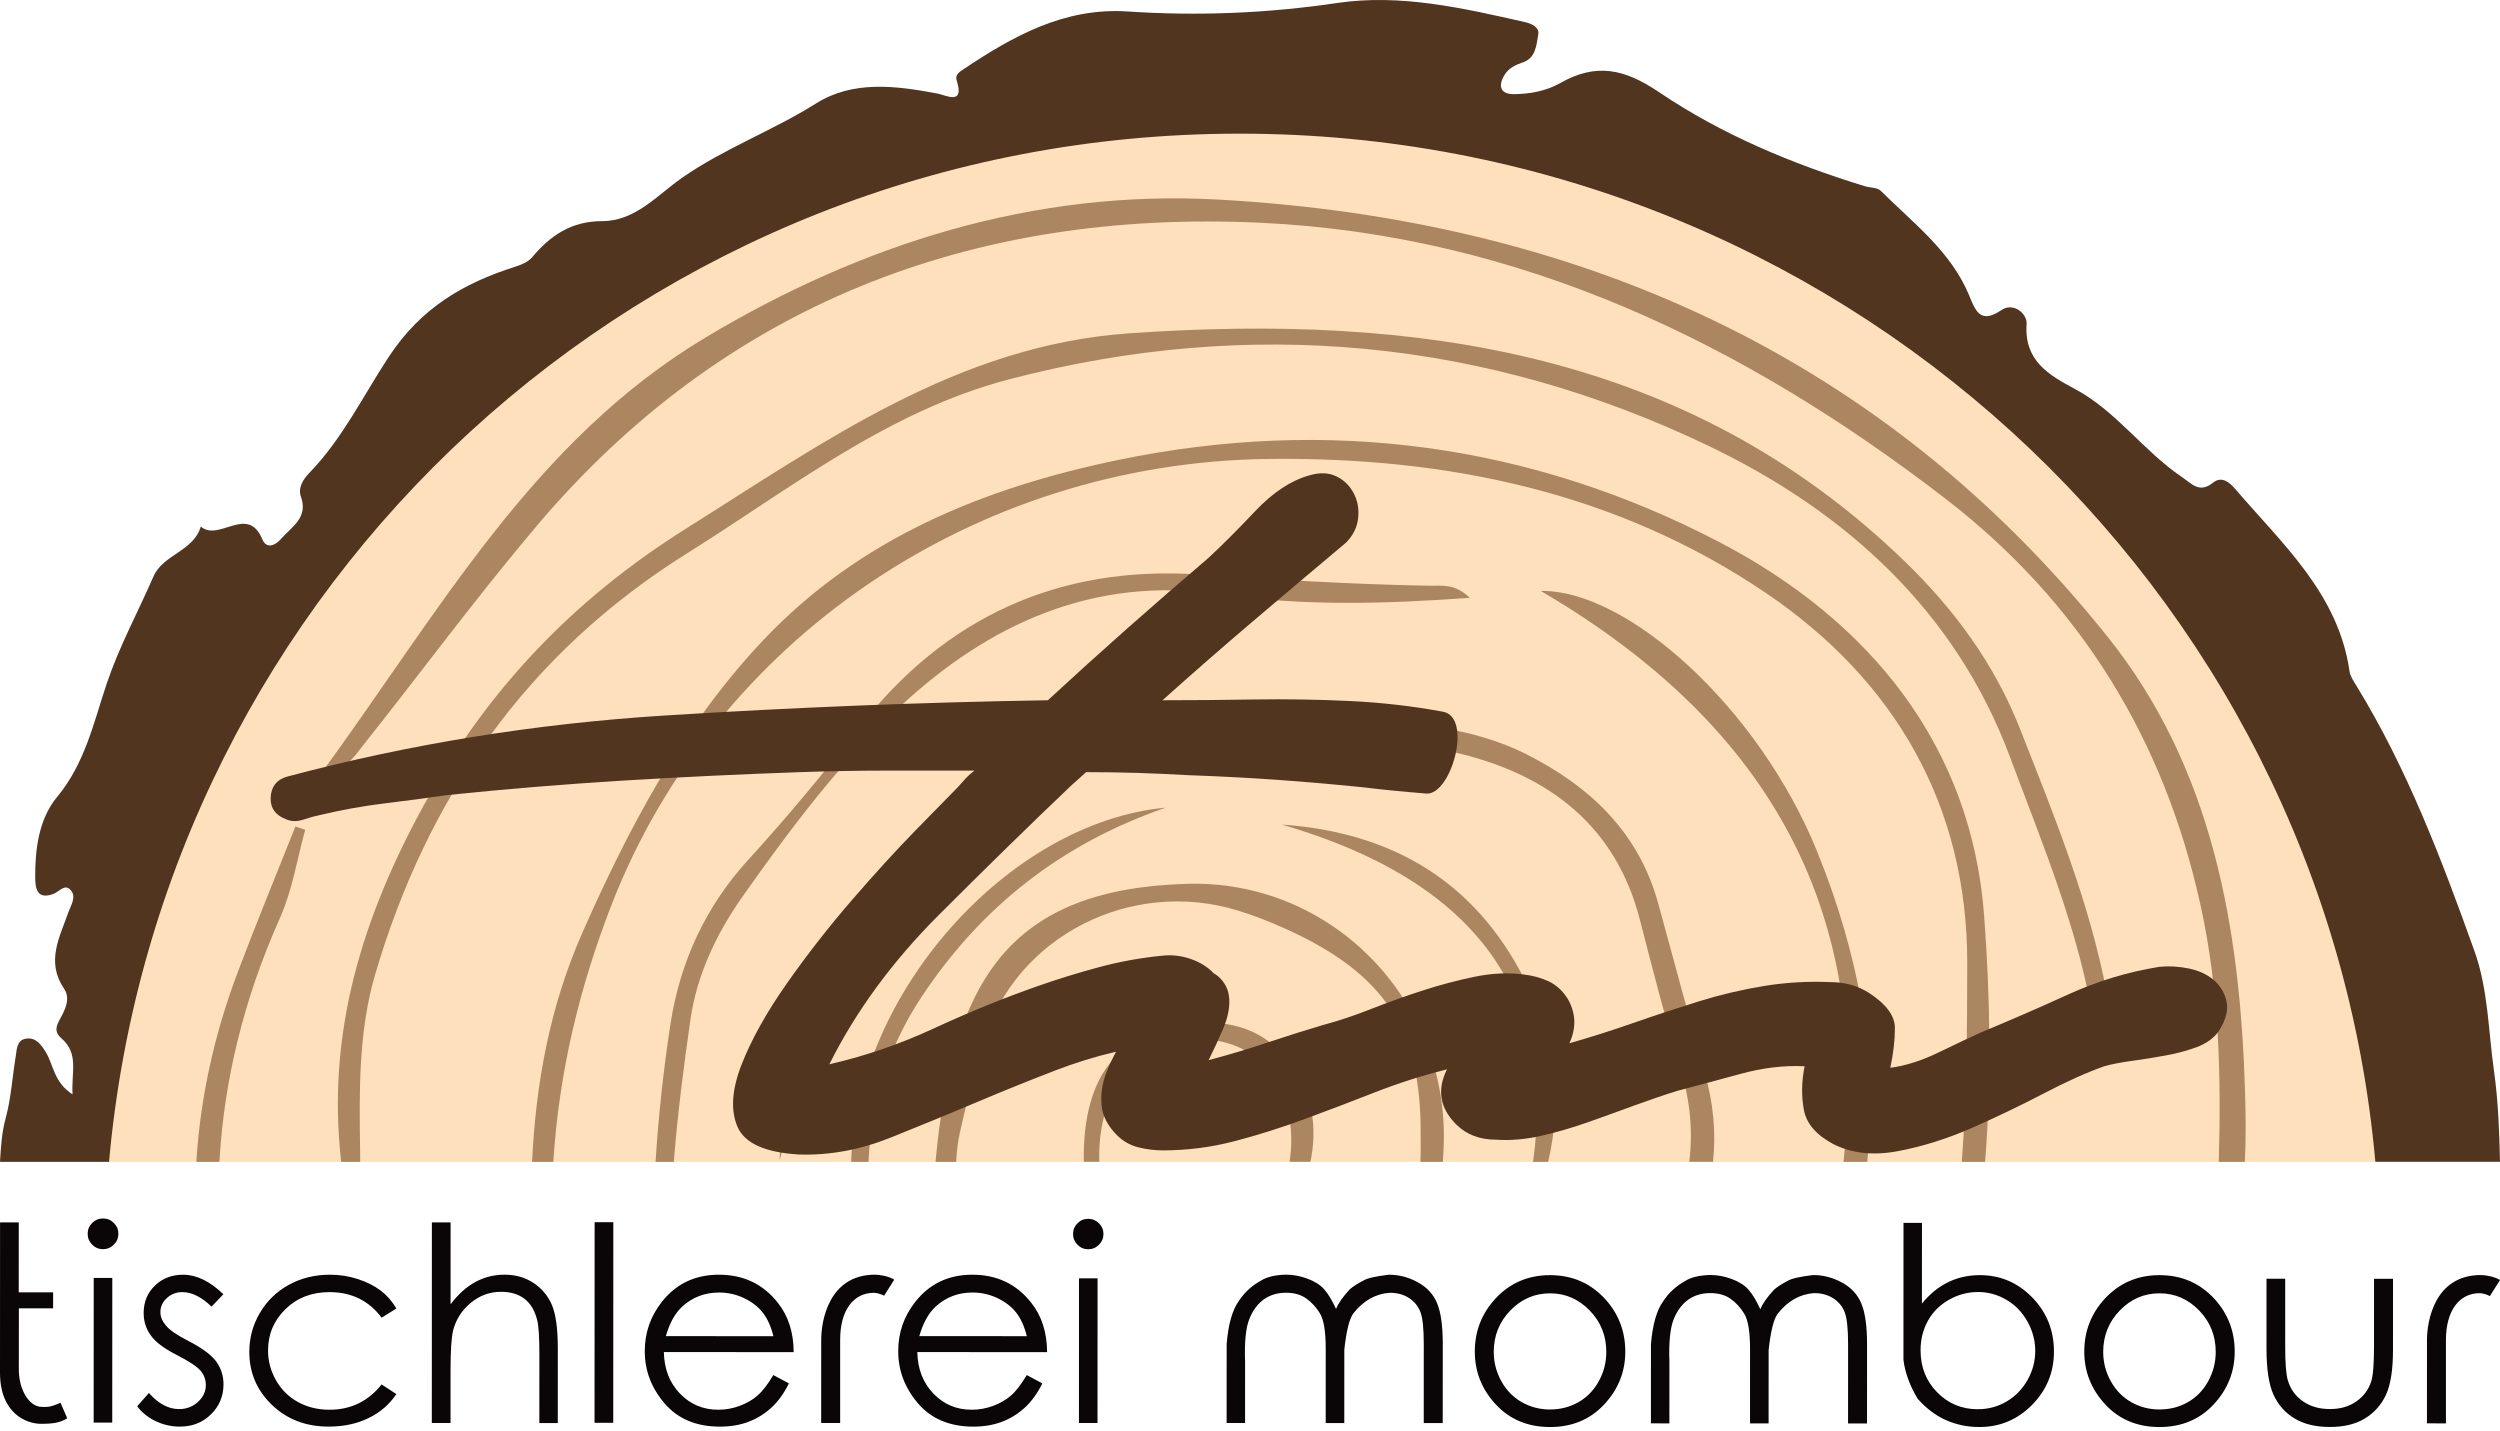
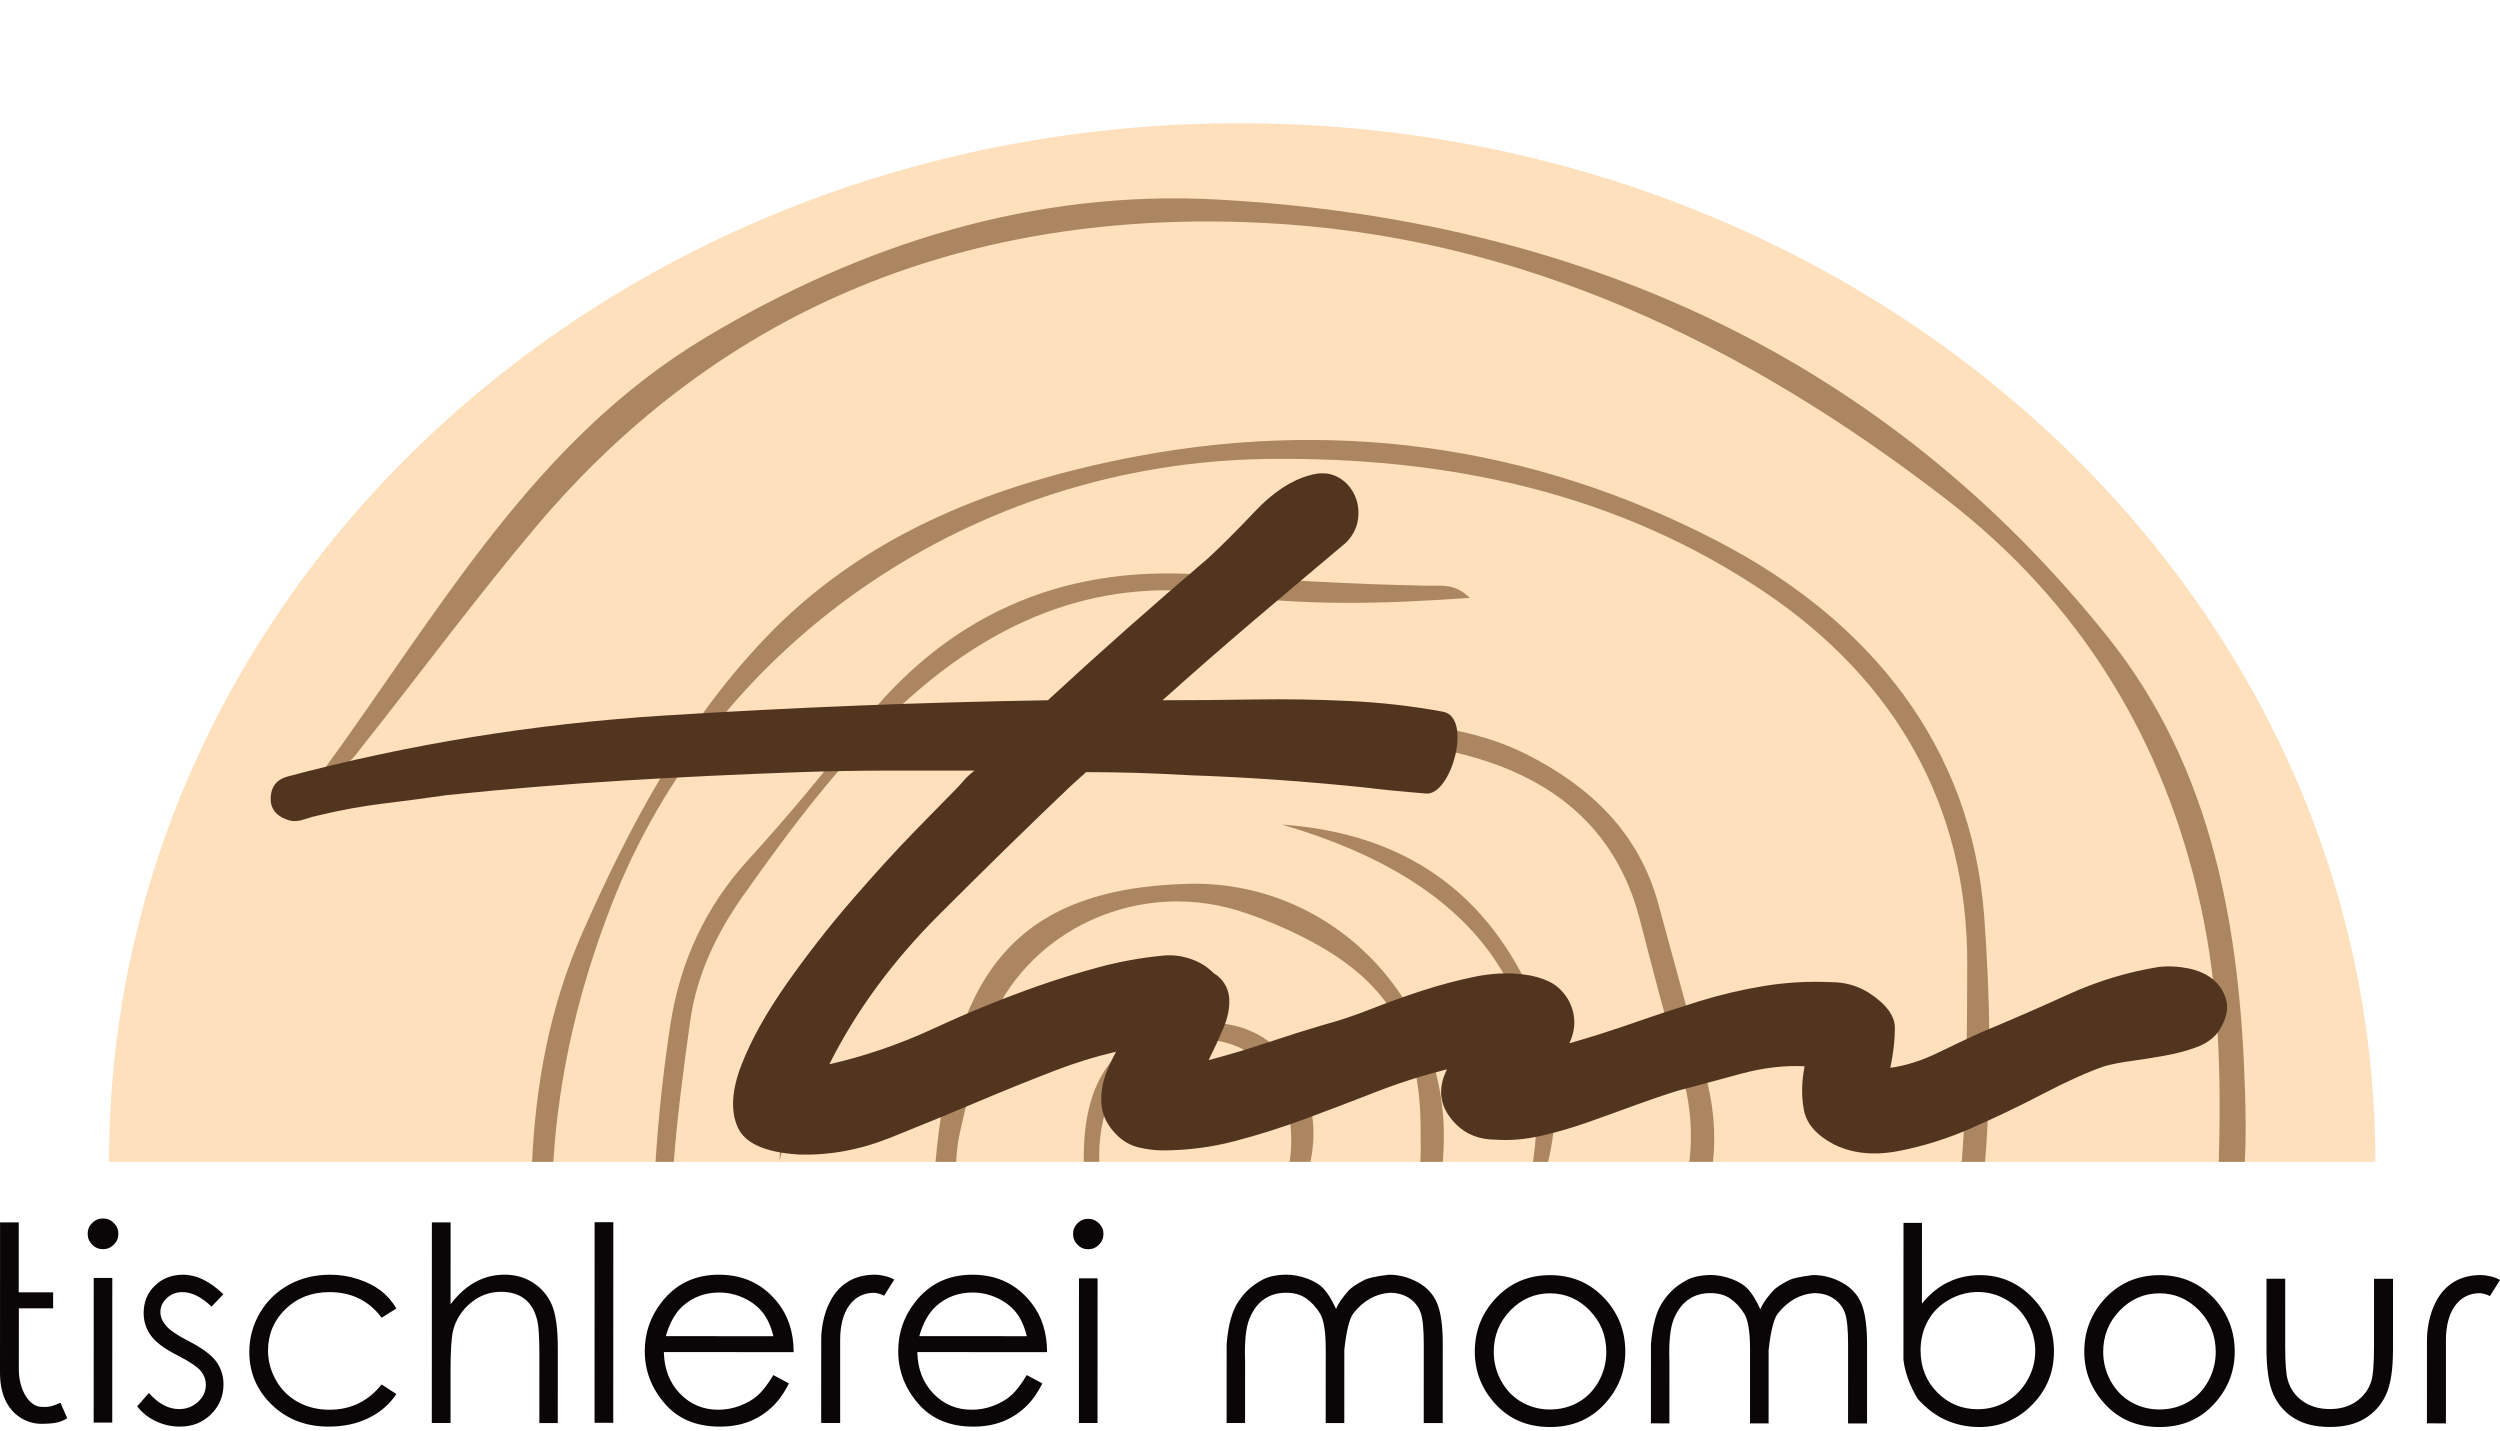
<svg xmlns="http://www.w3.org/2000/svg" width="512" height="293" viewBox="0 0 512 293" fill="none">
  <g clip-path="url(#clip0_2737_2)">
    <path d="M22.337 237.945C22.337 120.119 125.404 25.238 253.867 25.238C382.329 25.238 486.471 120.119 486.471 237.945" fill="#FEE0BC" />
    <path d="M159.638 237.711C160.348 220.978 165.612 205.774 176.047 192.367C170.788 207.544 163.617 222.075 159.638 237.711Z" fill="#AC8660" />
    <path d="M125.213 185.387C146.26 131.097 199.652 94.759 259.595 93.996C296.57 93.525 331.337 100.924 361.627 121.42C388.211 139.408 402.958 165.148 402.892 197.361C402.871 210.864 402.794 224.479 401.775 237.949H406.546C407.891 221.246 407.601 204.371 406.358 187.608C403.789 152.988 383.204 127.216 352.045 110.983C313.515 90.908 271.995 85.312 229.119 94.176C201.546 99.876 176.047 110.206 156.298 131.127C139.744 148.661 128.85 169.387 119.34 190.863C112.54 206.223 109.738 221.993 108.968 237.946H113.316C114.502 219.496 118.637 202.347 125.213 185.387Z" fill="#AC8660" />
-     <path d="M57.352 187.962C59.88 182.298 60.829 175.969 62.507 169.949C61.84 169.722 61.17 169.493 60.501 169.266C56.56 179.191 52.477 189.07 48.708 199.056C43.881 211.842 41.025 224.801 40.208 237.948H44.939C45.857 221.554 49.785 204.911 57.352 187.965" fill="#AC8660" />
-     <path d="M73.748 235.239C73.57 223.241 73.439 211.097 76.833 199.561C87.432 163.521 107.722 133.972 140.657 113.358C161.863 100.085 181.822 84.189 206.627 77.696C256.01 64.77 304.392 69.46 350.031 91.371C378.162 104.877 400.537 125.242 411.655 155.056C418.386 173.107 425.913 190.915 428.9 210.072C429.22 212.117 429.553 214.297 432.218 215.93C433.39 211.248 432.21 207.249 431.45 203.28C427.87 184.556 420.644 166.94 413.691 149.253C408.493 136.029 400.25 124.766 389.911 114.802C345.502 71.993 290.038 64.135 231.18 68.271C196.129 70.73 168.72 90.54 140.466 108.279C117.495 122.701 99.856 141.173 86.904 164.716C74.16 187.879 66.839 211.644 69.88 237.944H73.772C73.767 237.031 73.761 236.131 73.748 235.237" fill="#AC8660" />
    <path d="M349.176 219.847C345.92 208.3 342.788 196.72 339.635 185.142C335.685 170.649 325.838 161.12 312.479 154.403C301.46 148.867 289.287 148.263 277.415 146.436C251.205 142.41 225.794 143.373 202.702 158.224C194.05 163.787 187.1 170.701 182.812 179.937C183.973 179.582 184.809 178.936 185.498 178.16C204.222 157.111 228.18 147.823 256.532 148.629C270.94 149.04 285.234 150.927 299.161 154.384C317.68 158.976 330.941 169.446 335.817 188.241C338.476 198.495 341.069 208.781 344.169 218.912C346.18 225.478 346.732 231.813 345.964 237.942H350.824C351.452 232.078 350.927 226.05 349.176 219.844" fill="#AC8660" />
    <path d="M141.387 208.884C142.68 199.793 146.657 191.292 152.101 183.574C161.844 169.762 172.123 156.03 184.43 144.608C202.29 128.028 223.725 117.843 250.011 121.702C266.589 124.136 283.315 123.71 301.009 122.438C297.97 119.451 295.226 120.001 292.796 119.96C276.997 119.684 261.255 118.707 245.482 117.652C216.758 115.734 193.47 126.491 176.064 148.861C168.797 158.201 161.264 167.309 153.254 176.077C144.481 185.672 139.256 197.047 137.304 209.773C135.869 219.138 134.855 228.535 134.257 237.952H137.993C138.753 228.24 140.015 218.547 141.387 208.89" fill="#AC8660" />
    <path d="M196.591 231.905C197.957 225.661 199.638 219.468 201.477 213.336C207.924 191.828 231.587 179.685 253.656 186.519C256.922 187.531 260.128 188.795 263.238 190.198C283.714 199.445 291.194 210.979 290.943 232.728C291 234.528 290.97 236.253 290.893 237.944H295.49C295.602 236.294 295.701 234.634 295.706 232.903C295.837 204.221 272.432 180.169 243.126 181.006C206.651 182.05 195.038 200.851 191.595 237.944H195.831C195.913 235.914 196.156 233.896 196.591 231.902" fill="#AC8660" />
-     <path d="M372.16 174.414C360.115 144.745 333.157 120.723 315.551 121.026C366.8 151.013 382.687 191.352 377.555 237.946H382.406C384.633 217.001 380.812 195.739 372.157 174.414" fill="#AC8660" />
-     <path d="M188.723 204.178C200.937 185.719 217.362 172.807 238.707 165.414C206.433 168.425 175.329 203.601 174.317 237.945H177.868C178.441 226.285 181.563 214.995 188.72 204.178" fill="#AC8660" />
    <path d="M312.244 200.625C302.173 180.777 285.434 170.488 262.539 168.871C302.477 180.498 318.754 203.792 313.966 237.944H317.06C319.96 225.609 318.631 213.217 312.244 200.625Z" fill="#AC8660" />
    <path d="M227.666 224.111C230.975 216.488 241.88 211.628 249.94 213.277C258.789 215.085 264.354 222.776 264.452 233.339C264.468 234.911 264.329 236.443 264.11 237.942H268.377C269.812 230.992 268.94 224.042 264.045 217.503C259.751 211.77 253.588 209.117 246.111 209.492C229.718 210.318 221.667 219.636 221.962 237.942H225.138C224.976 233.328 225.671 228.7 227.668 224.108" fill="#AC8660" />
    <path d="M459.789 223.617C458.767 190.211 453.251 157.456 431.677 130.461C385.754 73.015 323.247 44.95 249.445 40.87C211.803 38.786 176.55 49.939 144.579 69.071C109.146 90.273 89.974 125.317 65.562 158.684C71.16 157.527 72.551 154.932 74.207 152.845C86.118 137.854 97.473 122.429 109.837 107.799C148.184 62.419 199.018 42.82 258.21 45.623C311.299 48.137 357.273 70.422 398.411 102.121C426.236 123.561 443.243 151.625 450.671 185.367C454.511 202.811 454.91 220.346 454.405 237.946H459.74C459.991 233.143 459.931 228.373 459.786 223.617" fill="#AC8660" />
-     <path d="M253.867 27.373C375.828 27.373 475.932 119.924 486.471 237.941H512C511.863 231.7 511.637 225.469 510.767 219.313C509.606 211.089 509.581 202.618 506.761 194.75C500.084 176.118 493.079 157.597 482.694 140.601C482.09 139.611 481.344 138.566 481.185 137.472C478.887 121.552 467.416 111.41 457.769 100.134C456.621 98.796 455.022 97.418 453.243 98.843C450.428 101.099 448.949 99.111 446.785 97.645C438.952 92.336 433.445 84.232 425.003 79.695C419.624 76.804 414.524 73.946 415.046 66.329C415.188 64.258 412.363 61.819 409.875 63.514C405.546 66.465 404.562 63.596 403.308 60.558C399.558 51.469 391.84 45.704 385.177 39.074C384.464 38.368 382.98 38.464 381.873 38.122C367.008 33.541 352.693 27.601 339.79 18.887C332.608 14.027 326.849 12.875 319.547 17.005C316.568 18.687 313.307 19.25 310.022 19.278C307.262 19.302 306.751 17.585 308.131 15.342C308.981 13.961 310.323 13.296 311.875 12.779C314.532 11.896 314.649 9.224 315.037 7.071C315.319 5.532 313.594 4.815 312.296 4.522C299.639 1.664 286.843 -1.312 273.856 0.611C259.582 2.725 245.329 3.308 231.005 2.353C218.01 1.486 207.55 7.353 197.334 14.169C196.504 14.721 195.555 15.312 195.919 16.444C197.602 21.668 193.771 19.494 192.005 19.16C183.486 17.547 174.691 16.422 167.129 21.184C158.247 26.777 148.356 30.379 139.695 36.405C134.631 39.925 130.143 45.291 123.3 45.291C117.044 45.291 112.742 48.193 108.968 52.697C108.164 53.657 106.732 54.237 105.472 54.639C94.909 58.001 86.246 63.041 79.675 72.997C74.401 80.991 70.137 89.872 63.319 96.885C62.099 98.14 60.982 99.923 61.61 101.649C63.22 106.08 59.648 107.923 57.514 110.409C56.546 111.536 54.633 112.636 53.72 110.439C50.722 103.224 44.805 111.071 41.124 107.827C39.651 112.912 33.414 113.516 31.435 118.056C28.254 125.362 24.425 132.374 21.867 139.97C19.167 147.991 17.431 156.306 11.689 163.223C7.969 167.706 7.16 173.884 7.21 179.835C7.229 182.212 7.745 184.294 11.009 183.046C12.154 182.611 13.318 180.839 14.551 182.382C15.655 183.766 14.523 185.347 14.02 186.788C12.225 191.93 9.355 196.929 13.124 202.49C14.449 204.448 13.414 206.644 12.359 208.567C11.58 209.995 10.951 211.25 12.597 212.667C16.242 215.818 14.553 219.745 14.862 224.129C11.006 221.64 10.992 218.142 9.407 215.536C8.464 213.988 7.379 212.421 5.373 212.705C3.4 212.987 3.457 214.912 3.211 216.408C2.514 220.626 2.271 224.961 1.148 229.058C0.361 231.919 0.18 234.93 0 237.944H22.334C32.87 119.924 131.903 27.373 253.867 27.373Z" fill="#52351F" />
    <path d="M455.995 205.059C455.574 203.286 454.691 201.823 453.336 200.674C451.975 199.528 450.256 198.746 448.17 198.325C446.08 197.909 444.104 197.808 442.223 198.01C435.754 199.058 429.548 200.94 423.601 203.65C417.651 206.366 411.652 208.975 405.604 211.481C403.303 212.525 400.438 213.887 396.995 215.553C393.551 217.227 390.266 218.269 387.134 218.685C387.757 215.764 388.074 213.048 388.074 210.54C388.074 208.032 386.298 205.633 382.75 203.333C380.452 201.875 377.845 201.139 374.926 201.139C370.334 200.934 365.795 201.194 361.313 201.924C356.822 202.655 352.389 203.699 348.005 205.053C343.624 206.415 339.189 207.873 334.701 209.437C330.211 211.002 325.781 212.416 321.4 213.669C322.859 210.537 322.758 207.512 321.085 204.586C320.041 202.914 318.738 201.719 317.174 200.983C315.611 200.253 313.889 199.783 312.009 199.569C308.88 199.156 305.537 199.312 301.992 200.04C298.44 200.773 294.898 201.714 291.35 202.86C287.797 204.011 284.307 205.267 280.861 206.618C277.42 207.98 274.132 209.076 271.003 209.908C267.453 210.955 263.646 212.153 259.579 213.513C255.507 214.872 251.489 216.073 247.526 217.115C248.57 215.031 249.56 212.886 250.497 210.693C251.437 208.499 251.853 206.464 251.752 204.586C251.645 202.707 250.863 201.139 249.404 199.887C249.161 199.679 248.852 199.507 248.557 199.326C248.507 199.274 248.472 199.219 248.42 199.167C247.168 197.915 245.605 196.974 243.725 196.348C241.847 195.721 239.969 195.513 238.089 195.721C233.708 196.14 229.374 196.925 225.099 198.071C220.822 199.219 216.594 200.529 212.421 201.987C205.323 204.493 198.28 207.364 191.292 210.603C184.298 213.844 177.151 216.294 169.851 217.965C175.276 207.107 182.732 196.927 192.232 187.423C201.724 177.924 210.748 169.098 219.308 160.953L222.437 158.134C225.982 158.134 229.477 158.188 232.924 158.29C236.365 158.399 239.857 158.555 243.408 158.76C249.459 158.968 255.46 159.285 261.407 159.698C267.352 160.119 273.351 160.639 279.404 161.263C282.741 161.684 286.966 162.102 292.083 162.518C297.193 162.939 301.678 146.909 295.526 145.76C289.366 144.614 283.004 143.879 276.431 143.567C269.855 143.252 263.334 143.151 256.868 143.252C250.399 143.362 244.137 143.411 238.084 143.411C244.135 137.982 250.295 132.602 256.553 127.277C262.812 121.952 269.177 116.58 275.646 111.146C277.103 109.688 277.939 108.011 278.147 106.132C278.355 104.253 278.043 102.53 277.21 100.963C276.373 99.396 275.176 98.253 273.61 97.52C272.044 96.79 270.216 96.737 268.133 97.361C264.375 98.411 260.669 100.862 257.021 104.724C253.367 108.591 250.18 111.772 247.472 114.277C241.836 119.083 236.305 123.886 230.88 128.686C225.452 133.494 220.027 138.398 214.604 143.411C188.723 143.832 162.54 144.874 136.036 146.543C109.536 148.214 83.761 152.393 58.721 159.075C56.639 159.698 55.543 161.109 55.436 163.3C55.333 165.496 56.428 167.012 58.721 167.843C59.768 168.264 60.916 168.264 62.165 167.843C63.417 167.427 64.565 167.113 65.606 166.902C69.99 165.86 74.322 165.078 78.599 164.556C82.879 164.036 87.205 163.462 91.589 162.832C103.693 161.58 115.743 160.592 127.741 159.857C139.742 159.126 151.794 158.555 163.893 158.134C169.944 157.929 175.891 157.819 181.737 157.819H199.576C198.742 158.445 198.01 159.126 197.384 159.857C196.755 160.592 196.025 161.375 195.192 162.206C193.94 163.462 191.327 166.123 187.367 170.195C183.402 174.265 179.072 179.018 174.377 184.445C169.682 189.879 165.246 195.563 161.073 201.517C156.902 207.468 153.825 213.004 151.838 218.118C149.859 223.238 149.6 227.467 151.056 230.804C152.521 234.143 156.692 236.025 163.579 236.443C169.838 236.648 176.096 235.505 182.358 232.997C188.616 230.492 194.457 228.088 199.887 225.793C205.312 223.496 210.734 221.305 216.165 219.212C220.237 217.645 224.369 216.374 228.565 215.394C227.805 216.833 227.108 218.288 226.539 219.776C225.706 221.969 225.394 224.16 225.602 226.354C225.81 228.547 226.854 230.585 228.734 232.464C229.986 233.716 231.445 234.548 233.115 234.969C234.788 235.382 236.455 235.598 238.125 235.598C243.132 235.598 248.035 234.969 252.834 233.716C257.633 232.464 262.429 230.946 267.231 229.173C272.028 227.404 276.827 225.574 281.632 223.692C286.431 221.814 291.337 220.249 296.343 218.994C294.255 223.176 294.881 226.934 298.221 230.273C300.306 232.354 303.02 233.405 306.36 233.405C309.279 233.61 312.356 233.353 315.595 232.625C318.828 231.889 322.058 230.949 325.297 229.805C328.53 228.659 331.717 227.508 334.846 226.356C337.978 225.213 340.897 224.218 343.608 223.381C347.571 222.341 351.848 221.19 356.44 219.935C361.028 218.682 365.409 218.162 369.585 218.37C368.962 221.502 368.905 224.477 369.432 227.297C369.949 230.117 371.982 232.466 375.532 234.345C379.29 236.224 383.674 236.698 388.681 235.757C393.688 234.816 398.695 233.249 403.704 231.058C408.714 228.864 413.611 226.515 418.419 224.012C423.215 221.504 427.389 219.625 430.939 218.373C432.396 217.957 434.273 217.588 436.572 217.276C438.865 216.962 441.158 216.598 443.459 216.177C445.754 215.764 447.889 215.189 449.879 214.456C451.857 213.726 453.371 212.629 454.415 211.166C455.872 208.871 456.397 206.836 455.979 205.059H455.995Z" fill="#52351F" />
    <path d="M13.772 290.463C12.482 291.243 11.336 291.598 8.388 291.598C5.439 291.598 0 289.501 0 281.115L0.011 250.351H3.843L3.837 264.672H10.88V267.94H3.864L3.856 280.47C3.856 284.725 6.048 288.13 8.538 288.13C9.686 288.13 10.055 288.3 12.392 287.288L13.772 290.466V290.463ZM21.088 249.539C21.949 249.539 22.695 249.845 23.313 250.464C23.933 251.076 24.245 251.809 24.245 252.673C24.245 253.54 23.936 254.282 23.31 254.902C22.692 255.523 21.949 255.835 21.085 255.835C20.222 255.83 19.484 255.521 18.872 254.902C18.259 254.282 17.953 253.543 17.953 252.671C17.953 251.798 18.262 251.076 18.874 250.461C19.486 249.848 20.224 249.542 21.088 249.542V249.539ZM19.194 261.721H22.998L22.987 291.344H19.183L19.194 261.721ZM45.748 265.06L43.321 267.596C41.269 265.618 39.282 264.628 37.358 264.626C36.117 264.626 35.054 265.028 34.171 265.843C33.291 266.647 32.848 267.612 32.848 268.725C32.848 269.663 33.214 270.566 33.955 271.433C34.671 272.347 36.193 273.402 38.514 274.592C41.356 276.05 43.28 277.469 44.288 278.837C45.275 280.221 45.773 281.78 45.773 283.508C45.77 285.923 44.92 287.969 43.217 289.648C41.514 291.336 39.388 292.17 36.833 292.17C35.125 292.17 33.49 291.804 31.935 291.076C30.377 290.346 29.098 289.326 28.093 288.01L30.495 285.283C32.438 287.482 34.499 288.579 36.674 288.582C38.188 288.582 39.476 288.089 40.547 287.108C41.618 286.128 42.151 284.982 42.154 283.667C42.154 282.567 41.804 281.596 41.102 280.751C40.399 279.903 38.806 278.845 36.327 277.562C33.646 276.211 31.826 274.849 30.875 273.479C29.905 272.147 29.418 270.618 29.421 268.889C29.421 266.641 30.189 264.77 31.73 263.288C33.266 261.803 35.196 261.062 37.519 261.062C40.238 261.062 42.979 262.396 45.748 265.06ZM81.184 267.979L78.159 269.866C75.551 266.373 71.993 264.628 67.475 264.626C63.857 264.626 60.856 265.78 58.47 268.102C56.087 270.427 54.895 273.252 54.895 276.58C54.893 278.744 55.439 280.781 56.538 282.701C57.631 284.619 59.134 286.101 61.042 287.146C62.947 288.185 65.089 288.713 67.464 288.713C71.837 288.716 75.398 286.993 78.153 283.536L81.176 285.505C79.755 287.63 77.85 289.271 75.464 290.431C73.081 291.593 70.361 292.17 67.3 292.17C62.638 292.17 58.768 290.679 55.682 287.712C52.6 284.742 51.058 281.129 51.058 276.873C51.058 273.996 51.785 271.329 53.234 268.87C54.682 266.414 56.664 264.494 59.172 263.121C61.684 261.743 64.502 261.059 67.634 261.059C69.577 261.059 71.46 261.357 73.286 261.953C75.111 262.547 76.661 263.326 77.94 264.289C79.216 265.252 80.296 266.483 81.179 267.976L81.184 267.979ZM88.446 250.351H92.283L92.278 267.125C93.805 265.088 95.492 263.573 97.339 262.561C99.184 261.554 101.184 261.051 103.343 261.054C105.576 261.054 107.544 261.614 109.255 262.741C110.963 263.868 112.223 265.375 113.032 267.265C113.841 269.157 114.243 272.141 114.24 276.206L114.234 291.44H110.457L110.463 277.313C110.463 273.892 110.321 271.605 110.037 270.451C109.567 268.49 108.714 267.016 107.473 266.037C106.232 265.058 104.603 264.563 102.589 264.563C100.285 264.563 98.219 265.323 96.393 266.841C94.565 268.364 93.365 270.252 92.788 272.5C92.447 273.941 92.275 276.632 92.272 280.576V291.429H88.435L88.448 250.351H88.446ZM121.778 250.31H125.609L125.593 291.388H121.761L121.778 250.31ZM158.386 281.616L161.57 283.32C160.545 285.387 159.337 287.056 157.952 288.311C156.566 289.575 155.011 290.535 153.281 291.191C151.554 291.845 149.6 292.173 147.427 292.173C142.606 292.173 138.834 290.592 136.12 287.428C133.404 284.269 132.048 280.699 132.048 276.717C132.054 272.951 133.204 269.606 135.508 266.674C138.424 262.933 142.338 261.056 147.249 261.059C152.27 261.062 156.287 262.976 159.31 266.816C161.45 269.516 162.527 272.885 162.543 276.914L135.959 276.906C136.03 280.36 137.126 283.196 139.247 285.401C141.371 287.605 143.989 288.713 147.099 288.713C148.61 288.713 150.078 288.45 151.499 287.914C152.92 287.386 154.131 286.689 155.131 285.822C156.129 284.961 157.214 283.557 158.384 281.613L158.386 281.616ZM158.392 273.651C157.889 271.614 157.151 269.994 156.178 268.772C155.208 267.56 153.921 266.578 152.319 265.829C150.717 265.08 149.037 264.71 147.271 264.71C144.374 264.71 141.884 265.643 139.796 267.516C138.285 268.881 137.14 270.924 136.364 273.643L158.386 273.651H158.392ZM168.184 277.923V274.36C168.184 270.588 169.693 261.062 179.217 261.051C180.261 261.051 182.087 261.404 183.142 262.074L181.065 265.364C180.614 265.082 179.545 264.765 178.993 264.765C174.776 264.765 172.065 268.364 172.065 274.36V291.429L168.176 291.423L168.181 277.923H168.184ZM497.042 278V274.436C497.042 270.664 498.551 261.138 508.075 261.127C509.119 261.127 510.945 261.477 512.003 262.15L509.926 265.441C509.475 265.159 508.406 264.842 507.854 264.842C503.637 264.842 500.926 268.441 500.926 274.439V291.508L497.037 291.503L497.042 278.003V278ZM210.284 281.613L213.473 283.32C212.443 285.387 211.235 287.056 209.852 288.311C208.463 289.572 206.908 290.535 205.181 291.188C203.454 291.842 201.5 292.173 199.327 292.173C194.506 292.167 190.737 290.587 188.023 287.428C185.309 284.266 183.954 280.697 183.954 276.714C183.954 272.954 185.11 269.603 187.411 266.671C190.327 262.93 194.241 261.054 199.149 261.059C204.17 261.059 208.19 262.976 211.207 266.814C213.347 269.513 214.427 272.885 214.443 276.917L187.867 276.906C187.936 280.366 189.034 283.194 191.155 285.401C193.276 287.608 195.891 288.713 199.004 288.713C200.513 288.713 201.981 288.448 203.402 287.917C204.823 287.386 206.034 286.689 207.034 285.822C208.032 284.963 209.117 283.557 210.286 281.613H210.284ZM210.289 273.648C209.786 271.611 209.048 269.989 208.075 268.772C207.108 267.557 205.82 266.581 204.222 265.826C202.62 265.08 200.937 264.708 199.174 264.708C196.28 264.705 193.79 265.64 191.702 267.511C190.188 268.881 189.048 270.922 188.272 273.643L210.292 273.648H210.289ZM222.861 249.613C223.719 249.616 224.454 249.916 225.066 250.524C225.681 251.134 225.99 251.864 225.99 252.714C225.99 253.565 225.681 254.314 225.066 254.924C224.454 255.54 223.714 255.846 222.861 255.846C222.008 255.846 221.273 255.537 220.669 254.924C220.065 254.312 219.759 253.573 219.762 252.714C219.762 251.861 220.065 251.131 220.672 250.524C221.278 249.914 222.011 249.613 222.861 249.613ZM220.978 261.803H224.782L224.771 291.429H220.967L220.978 261.803ZM251.216 279.947L251.221 275.221C251.547 271.192 252.394 268.239 253.76 266.368C254.894 264.661 256.379 263.299 258.215 262.293C259.418 261.516 261.139 261.103 263.367 261.048C264.807 261.051 266.264 261.322 267.742 261.863C269.218 262.402 270.358 263.124 271.167 264.024C271.979 264.926 272.796 266.272 273.624 268.074C274.075 266.923 275.018 265.575 276.461 264.027C277.16 263.43 278.07 262.848 279.186 262.279C279.94 261.789 281.697 261.382 284.447 261.059C286.499 261.059 288.467 261.573 290.355 262.604C292.244 263.63 293.572 265.08 294.335 266.939C295.1 268.805 295.48 271.578 295.48 275.273L295.469 291.445H291.582L291.588 275.27C291.588 272.106 291.367 269.923 290.916 268.736C290.467 267.547 289.694 266.584 288.598 265.856C287.499 265.129 286.177 264.76 284.63 264.76C281.714 264.956 279.221 266.368 277.152 268.999C276.34 270.115 275.728 272.593 275.316 276.43L275.31 291.443H271.503L271.508 276.266C271.511 272.699 271.115 270.276 270.328 268.985C269.533 267.694 268.59 266.671 267.494 265.906C266.395 265.137 265.029 264.754 263.391 264.754C261.629 264.754 260.115 265.203 258.844 266.108C257.576 267.008 256.578 268.348 255.862 270.139C255.138 271.931 254.851 274.849 254.996 278.881L254.99 291.437L251.213 291.432V279.955L251.216 279.947ZM317.453 261.149C322.006 261.149 325.781 262.796 328.784 266.094C331.504 269.116 332.862 272.694 332.859 276.818C332.859 280.94 331.419 284.548 328.533 287.633C325.655 290.721 321.957 292.258 317.442 292.255C312.911 292.255 309.205 290.71 306.338 287.627C303.471 284.537 302.036 280.929 302.039 276.807C302.042 272.699 303.4 269.138 306.119 266.113C309.126 262.799 312.903 261.147 317.456 261.149H317.453ZM317.45 264.874C314.305 264.874 311.594 266.042 309.325 268.378C307.06 270.719 305.92 273.544 305.92 276.859C305.92 279.004 306.436 281.003 307.472 282.871C308.505 284.731 309.905 286.164 311.667 287.165C313.433 288.163 315.354 288.664 317.439 288.664C319.525 288.664 321.504 288.169 323.258 287.17C325.013 286.172 326.401 284.742 327.429 282.879C328.456 281.014 328.97 279.012 328.97 276.87C328.97 273.553 327.841 270.725 325.57 268.389C323.305 266.048 320.599 264.877 317.448 264.874H317.45ZM338.115 280.018V275.295C338.445 271.261 339.293 268.307 340.659 266.436C341.796 264.727 343.28 263.37 345.114 262.355C346.317 261.584 348.036 261.174 350.268 261.116C351.709 261.119 353.165 261.387 354.641 261.932C356.117 262.47 357.257 263.192 358.066 264.095C358.875 264.995 359.695 266.343 360.517 268.143C360.971 266.994 361.911 265.643 363.354 264.1C364.057 263.501 364.964 262.922 366.079 262.342C366.836 261.858 368.588 261.453 371.343 261.127C373.392 261.127 375.363 261.642 377.249 262.673C379.14 263.701 380.463 265.142 381.228 267.01C381.993 268.873 382.373 271.646 382.373 275.341L382.368 291.519H378.481L378.49 275.339C378.49 272.174 378.265 269.989 377.817 268.802C377.369 267.612 376.596 266.652 375.5 265.925C374.401 265.197 373.081 264.831 371.534 264.831C368.618 265.028 366.125 266.439 364.056 269.067C363.245 270.186 362.63 272.664 362.214 276.496L362.209 291.511H358.405L358.41 276.331C358.41 272.765 358.014 270.342 357.227 269.054C356.434 267.765 355.491 266.74 354.393 265.977C353.299 265.205 351.93 264.828 350.293 264.828C348.53 264.822 347.013 265.271 345.748 266.179C344.48 267.076 343.482 268.419 342.764 270.21C342.042 272.002 341.755 274.915 341.897 278.946L341.889 291.508L338.109 291.503V280.027L338.115 280.018ZM392.74 286.473C391.119 283.768 390.149 281.112 389.826 278.506C389.834 259.76 389.837 250.409 389.837 250.444H393.617L393.611 266.975C395.21 265.011 397.003 263.548 398.982 262.591C400.963 261.625 403.128 261.147 405.486 261.147C409.662 261.147 413.232 262.673 416.2 265.717C419.17 268.758 420.649 272.453 420.649 276.791C420.649 281.055 419.154 284.701 416.167 287.723C413.177 290.745 409.578 292.258 405.369 292.255C402.955 292.255 400.695 291.79 398.58 290.86C396.467 289.936 394.521 288.47 392.742 286.473H392.74ZM405.044 288.609C407.186 288.609 409.151 288.084 410.944 287.031C412.734 285.978 414.161 284.515 415.224 282.647C416.287 280.776 416.817 278.774 416.817 276.649C416.817 274.562 416.284 272.563 415.216 270.637C414.144 268.725 412.707 267.237 410.895 266.187C409.088 265.132 407.159 264.604 405.106 264.604C403.016 264.604 401.042 265.126 399.17 266.182C397.298 267.235 395.858 268.668 394.847 270.476C393.841 272.284 393.335 274.308 393.333 276.539C393.333 279.977 394.464 282.849 396.735 285.149C398.998 287.458 401.767 288.606 405.041 288.612L405.044 288.609ZM442.264 261.147C446.815 261.147 450.592 262.793 453.598 266.092C456.315 269.119 457.67 272.694 457.668 276.818C457.668 280.937 456.227 284.542 453.35 287.63C450.469 290.718 446.771 292.26 442.259 292.258C437.722 292.258 434.022 290.712 431.155 287.624C428.29 284.534 426.856 280.924 426.858 276.807C426.858 272.699 428.217 269.136 430.936 266.113C433.94 262.801 437.719 261.147 442.27 261.149L442.264 261.147ZM442.264 264.874C439.113 264.874 436.405 266.042 434.142 268.381C431.874 270.716 430.737 273.547 430.734 276.859C430.734 279.004 431.253 281.003 432.286 282.868C433.325 284.731 434.716 286.161 436.479 287.162C438.241 288.163 440.168 288.658 442.256 288.658C444.38 288.661 446.315 288.163 448.072 287.165C449.824 286.169 451.218 284.736 452.24 282.876C453.268 281.006 453.781 279.009 453.781 276.868C453.781 273.555 452.65 270.725 450.387 268.386C448.116 266.042 445.413 264.874 442.264 264.872V264.874ZM464.18 261.888H468.012L468.009 275.716C468.004 279.099 468.187 281.427 468.545 282.682C469.081 284.498 470.119 285.937 471.647 286.99C473.172 288.046 475.006 288.574 477.151 288.574C479.272 288.576 481.073 288.065 482.549 287.036C484.025 286.011 485.042 284.662 485.602 282.986C485.995 281.854 486.198 279.433 486.198 275.727L486.203 261.899H490.089L490.084 276.455C490.084 280.543 489.597 283.615 488.638 285.68C487.673 287.737 486.236 289.348 484.328 290.504C482.421 291.667 480.029 292.249 477.149 292.244C474.252 292.244 471.841 291.664 469.92 290.496C467.993 289.339 466.555 287.707 465.602 285.609C464.648 283.514 464.175 280.357 464.175 276.145L464.18 261.885V261.888Z" fill="#0A0608" />
  </g>
  <defs>
    <clipPath id="clip0_2737_2">
      <rect width="512" height="292.255" fill="white" />
    </clipPath>
  </defs>
</svg>